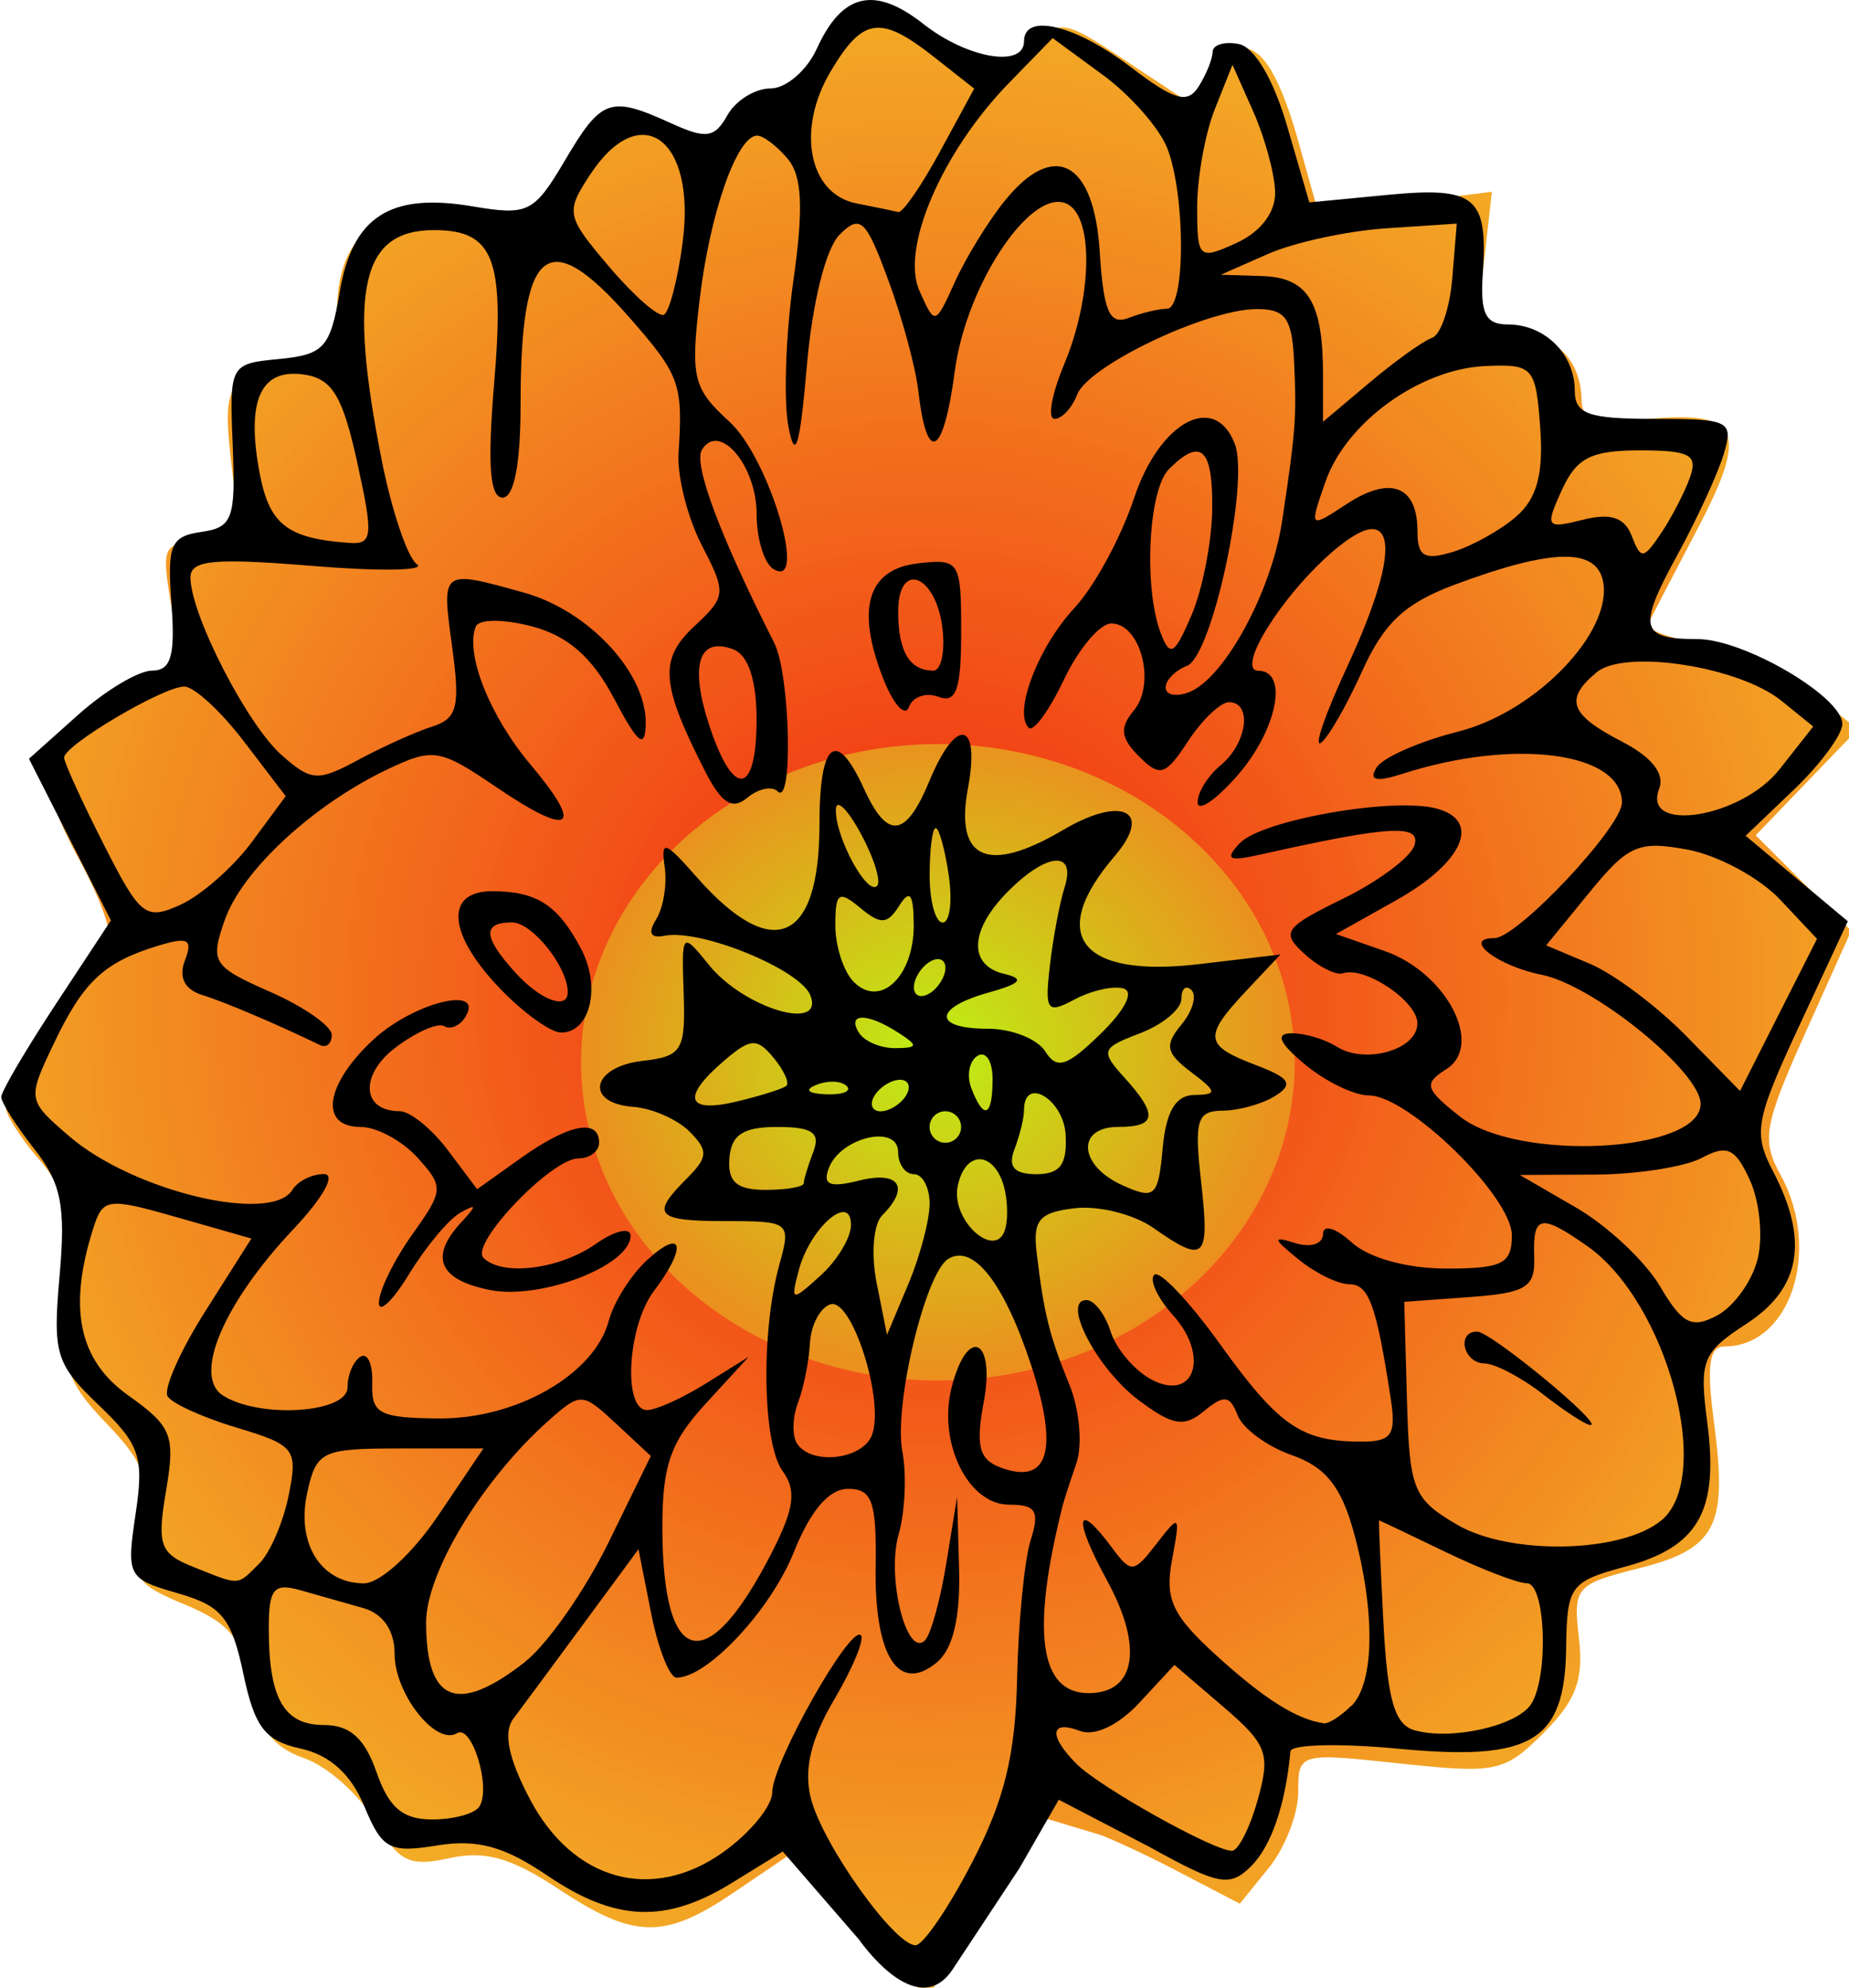
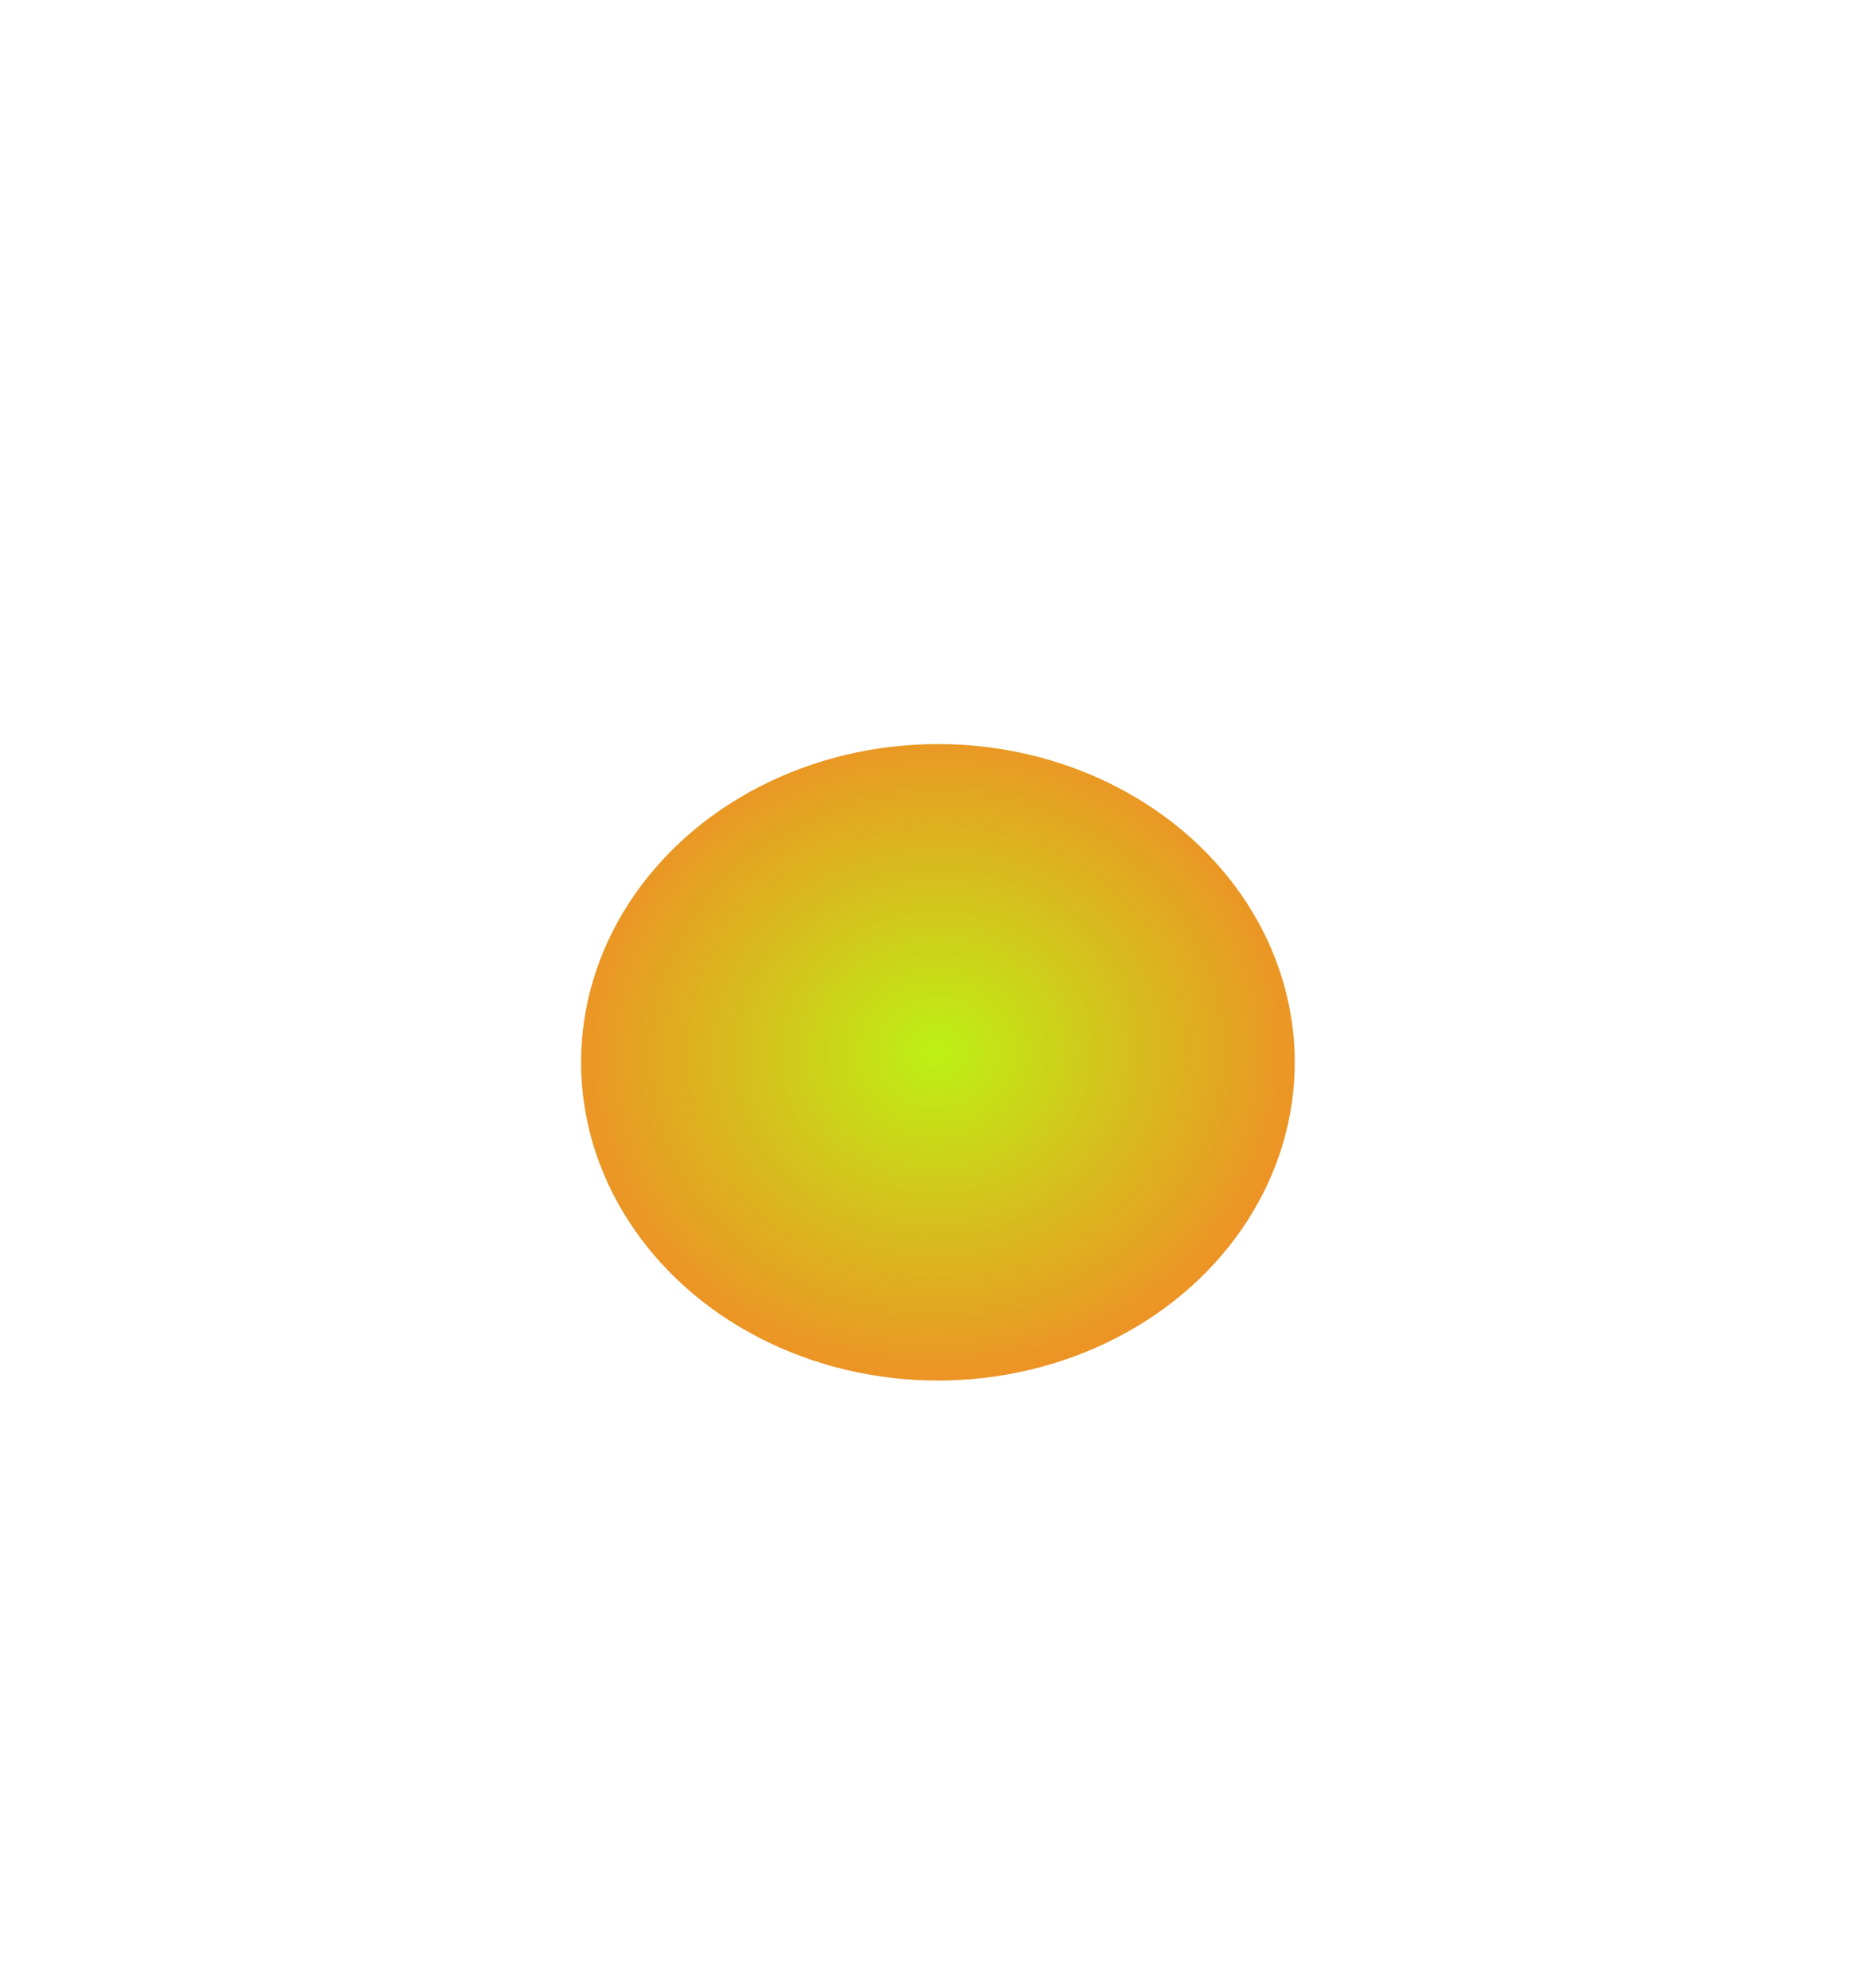
<svg xmlns="http://www.w3.org/2000/svg" xmlns:ns1="http://www.inkscape.org/namespaces/inkscape" xmlns:ns2="http://sodipodi.sourceforge.net/DTD/sodipodi-0.dtd" xmlns:xlink="http://www.w3.org/1999/xlink" width="31.089mm" height="33.422mm" viewBox="0 0 31.089 33.422" version="1.1" id="svg914" ns1:version="0.92.4 (5da689c313, 2019-01-14)" ns2:docname="logo_noir.svg">
  <defs id="defs908">
    <radialGradient ns1:collect="always" xlink:href="#linearGradient1746" id="radialGradient2377" cx="295.614" cy="298.746" fx="295.614" fy="298.746" r="22.764" gradientTransform="matrix(0.306,0.014,-0.019,0.277,3.868,1.694)" gradientUnits="userSpaceOnUse" />
    <linearGradient id="linearGradient1746" ns1:collect="always">
      <stop id="stop1742" offset="0" style="stop-color:#bdf114;stop-opacity:1" />
      <stop id="stop1744" offset="1" style="stop-color:#f28220;stop-opacity:0.965" />
    </linearGradient>
    <radialGradient ns1:collect="always" xlink:href="#linearGradient2359" id="radialGradient2363" gradientUnits="userSpaceOnUse" gradientTransform="matrix(0.111,1.014,-1.02,0.111,562.673,-34.451)" cx="293.315" cy="295.954" fx="293.315" fy="295.954" r="63.164" />
    <linearGradient ns1:collect="always" id="linearGradient2359">
      <stop style="stop-color:#f22111;stop-opacity:1" offset="0" id="stop2355" />
      <stop style="stop-color:#f2ab1f;stop-opacity:0.969" offset="1" id="stop2357" />
    </linearGradient>
    <clipPath clipPathUnits="userSpaceOnUse" id="clipPath2365">
-       <path style="fill:none;stroke:#000000;stroke-opacity:1" d="m 293.679,359 c -0.727,0 -3.035,-1.972 -5.131,-4.381 l -3.809,-4.381 -3.509,2.381 c -4.463,3.029 -6.348,2.993 -11.191,-0.212 -2.975,-1.969 -4.632,-2.436 -6.887,-1.941 -2.569,0.564 -3.21,0.244 -4.759,-2.379 -0.985,-1.667 -2.993,-3.45 -4.462,-3.962 -2.015,-0.703 -2.841,-1.834 -3.361,-4.604 -0.556,-2.965 -1.36,-3.953 -4.169,-5.127 -3.275,-1.369 -3.441,-1.662 -2.817,-4.99 0.566,-3.018 0.242,-3.976 -2.21,-6.535 -2.59,-2.703 -2.841,-3.561 -2.546,-8.691 0.267,-4.629 -0.06,-6.139 -1.75,-8.088 C 235.935,304.772 235,303.303 235,302.826 c 0,-1.088 5.146,-9.087 6.437,-10.006 0.559,-0.398 -0.179,-2.766 -1.778,-5.704 -3.178,-5.839 -2.594,-7.823 3.102,-10.539 3.248,-1.549 3.375,-1.809 2.734,-5.6 C 244.859,267.208 244.957,267 247.365,267 c 2.454,0 2.521,-0.167 1.961,-4.897 -0.503,-4.249 -0.308,-5.042 1.475,-5.996 1.13,-0.605 2.762,-0.828 3.627,-0.496 1.247,0.479 1.572,-0.128 1.572,-2.932 0,-5.201 2.32,-7.038 8.034,-6.361 4.524,0.536 4.705,0.453 6.295,-2.883 1.726,-3.62 4.092,-4.35 7.751,-2.392 1.509,0.807 2.083,0.695 2.541,-0.5 0.326,-0.849 1.225,-1.543 1.999,-1.543 0.774,0 2.724,-1.462 4.333,-3.25 3.129,-3.475 2.609,-3.501 8.99,0.456 1.601,0.993 2.304,0.88 3.986,-0.642 1.995,-1.806 2.136,-1.786 6.156,0.875 l 4.114,2.722 1.49,-2.128 c 1.98,-2.827 3.671,-1.386 5.331,4.54 l 1.27,4.535 5.5,-0.687 5.5,-0.687 -0.508,4.508 c -0.481,4.268 -0.376,4.508 1.969,4.508 2.573,0 4.208,1.651 4.234,4.276 0.012,1.181 0.939,1.438 4.102,1.137 5.952,-0.568 6.541,0.697 3.247,6.965 -1.552,2.954 -2.961,5.666 -3.13,6.025 -0.169,0.359 1.427,0.946 3.546,1.304 2.119,0.358 5.18,1.717 6.801,3.019 l 2.948,2.368 -3.236,3.361 -3.236,3.361 3.029,3.029 3.029,3.029 -2.922,6.512 c -2.603,5.801 -2.775,6.777 -1.578,8.938 2.652,4.787 0.661,10.926 -3.543,10.926 -0.977,0 -1.14,1.21 -0.654,4.873 0.868,6.544 0.127,7.969 -4.792,9.208 -3.997,1.006 -4.162,1.2 -3.785,4.429 0.307,2.632 -0.186,3.957 -2.239,6.01 -2.483,2.483 -3.002,2.594 -9.103,1.941 C 317.047,343.772 317,343.785 317,346.273 c 0,1.378 -0.834,3.535 -1.853,4.794 l -1.853,2.288 -4.178,-2.178 c -2.298,-1.198 -4.4,-2.103 -4.647,-2.178 l -3.315,-1 c -0.362,0 -1.73,2.02 -3.039,4.489 C 293.679,359 295.405,356.143 293.679,359 Z" id="path2367" ns1:connector-curvature="0" ns2:nodetypes="ccccsccccsccccscscsscccscsccssccsccccccsscscccsccccccssccsssscccsccc" />
-     </clipPath>
+       </clipPath>
  </defs>
  <ns2:namedview id="base" pagecolor="#ffffff" bordercolor="#666666" borderopacity="1.0" ns1:pageopacity="0.0" ns1:pageshadow="2" ns1:zoom="0.98994949" ns1:cx="-449.4748" ns1:cy="-168.26989" ns1:document-units="mm" ns1:current-layer="layer1" showgrid="false" ns1:window-width="1920" ns1:window-height="971" ns1:window-x="0" ns1:window-y="31" ns1:window-maximized="1" />
  <g ns1:label="Layer 1" ns1:groupmode="layer" id="layer1" transform="translate(-72.902,-70.89)">
-     <ellipse style="fill:url(#radialGradient2363);fill-opacity:1;fill-rule:evenodd;stroke:#000000;stroke-width:0.35;stroke-miterlimit:4;stroke-dasharray:none;stroke-opacity:1" id="path862" cx="293.315" cy="295.954" rx="62.989" ry="64.632" clip-path="url(#clipPath2365)" transform="matrix(0.265,0,0,0.265,10.725,9.26)" ns1:export-xdpi="96" ns1:export-ydpi="96" />
    <ellipse style="fill:url(#radialGradient2377);fill-opacity:1;fill-rule:evenodd;stroke:none;stroke-width:0.043;stroke-miterlimit:4;stroke-dasharray:none;stroke-opacity:1" id="path2369" ry="5.351" rx="6" cy="88.752" cx="88.672" ns1:export-xdpi="96" ns1:export-ydpi="96" />
-     <path style="fill:#000000;stroke-width:0.093;stroke-miterlimit:4;stroke-dasharray:none" d="m 87.338,103.494 -1.275,-1.472 -0.847,0.523 c -1.122,0.693 -1.964,0.66 -3.118,-0.123 -0.719,-0.488 -1.172,-0.611 -1.845,-0.502 -0.803,0.13 -0.926,0.064 -1.227,-0.661 -0.222,-0.536 -0.579,-0.86 -1.067,-0.967 -0.603,-0.133 -0.775,-0.356 -0.966,-1.262 -0.199,-0.939 -0.362,-1.138 -1.103,-1.351 -0.841,-0.241 -0.865,-0.285 -0.708,-1.333 0.143,-0.961 0.073,-1.168 -0.622,-1.832 -0.722,-0.69 -0.773,-0.861 -0.656,-2.176 0.104,-1.171 0.028,-1.554 -0.427,-2.131 -0.304,-0.387 -0.554,-0.78 -0.554,-0.872 0,-0.093 0.415,-0.799 0.922,-1.569 l 0.922,-1.4 -0.689,-1.359 -0.689,-1.359 0.829,-0.741 c 0.456,-0.407 1.014,-0.741 1.24,-0.741 0.32,0 0.392,-0.249 0.327,-1.124 -0.074,-0.99 -0.014,-1.134 0.501,-1.208 0.527,-0.075 0.58,-0.22 0.529,-1.455 -0.056,-1.361 -0.049,-1.373 0.783,-1.453 0.752,-0.073 0.858,-0.191 1.016,-1.128 0.214,-1.265 0.846,-1.673 2.229,-1.439 0.94,0.159 1.037,0.11 1.559,-0.774 0.613,-1.039 0.757,-1.09 1.778,-0.625 0.595,0.271 0.737,0.251 0.952,-0.132 0.139,-0.248 0.465,-0.451 0.726,-0.451 0.26,0 0.611,-0.301 0.778,-0.669 0.426,-0.935 0.971,-1.061 1.792,-0.415 0.737,0.58 1.692,0.744 1.692,0.29 0,-0.483 0.864,-0.274 1.79,0.432 0.738,0.563 0.958,0.627 1.145,0.331 0.128,-0.201 0.234,-0.464 0.236,-0.584 0.003,-0.12 0.2,-0.179 0.44,-0.132 0.264,0.052 0.584,0.595 0.811,1.374 l 0.375,1.289 1.313,-0.126 c 1.478,-0.142 1.69,0.031 1.604,1.309 -0.046,0.688 0.043,0.87 0.426,0.87 0.617,0 1.12,0.499 1.12,1.111 0,0.396 0.226,0.476 1.341,0.476 1.267,0 1.331,0.033 1.163,0.595 -0.098,0.327 -0.451,1.094 -0.784,1.703 -0.667,1.22 -0.622,1.405 0.344,1.405 0.782,0 2.435,0.969 2.435,1.427 0,0.179 -0.366,0.675 -0.813,1.103 l -0.813,0.777 0.859,0.719 0.859,0.719 -0.813,1.749 c -0.743,1.599 -0.781,1.81 -0.444,2.456 0.606,1.161 0.467,1.967 -0.442,2.559 -0.752,0.49 -0.801,0.615 -0.663,1.675 0.193,1.478 -0.15,2.08 -1.372,2.41 -0.935,0.253 -0.988,0.325 -1.002,1.363 -0.02,1.583 -0.572,1.914 -2.83,1.7 -0.982,-0.093 -1.795,-0.073 -1.806,0.045 -0.082,0.896 -0.322,1.595 -0.663,1.933 -0.358,0.355 -0.544,0.319 -1.706,-0.326 l -1.526,-0.794 -0.662,1.153 -1.119,1.695 c -0.611,0.925 -1.585,-0.507 -1.585,-0.507 z m 1.907,-1.285 c 0.546,-1.053 0.73,-1.806 0.759,-3.109 0.021,-0.946 0.124,-1.988 0.228,-2.315 0.155,-0.488 0.089,-0.595 -0.364,-0.595 -0.688,0 -1.199,-1.039 -0.967,-1.965 0.264,-1.051 0.743,-0.836 0.541,0.242 -0.136,0.725 -0.078,0.96 0.27,1.093 0.816,0.313 0.999,-0.274 0.53,-1.707 -0.453,-1.386 -0.975,-2.056 -1.397,-1.795 -0.387,0.239 -0.918,2.466 -0.771,3.235 0.074,0.389 0.046,1.018 -0.063,1.399 -0.206,0.718 0.136,2.087 0.444,1.779 0.097,-0.097 0.258,-0.679 0.358,-1.295 l 0.182,-1.12 0.033,1.224 c 0.022,0.813 -0.104,1.338 -0.375,1.563 -0.643,0.533 -1.05,-0.105 -1.028,-1.61 0.016,-1.1 -0.058,-1.309 -0.465,-1.309 -0.319,0 -0.63,0.364 -0.91,1.063 -0.389,0.973 -1.452,2.112 -1.972,2.112 -0.117,0 -0.31,-0.486 -0.427,-1.08 l -0.214,-1.08 -0.926,1.258 c -0.509,0.692 -1.04,1.409 -1.179,1.594 -0.171,0.226 -0.081,0.665 0.276,1.344 0.726,1.383 2.057,1.75 3.255,0.897 0.453,-0.323 0.824,-0.776 0.824,-1.008 0,-0.491 1.312,-2.816 1.489,-2.639 0.066,0.066 -0.136,0.553 -0.448,1.082 -0.392,0.664 -0.514,1.178 -0.393,1.657 0.194,0.773 1.404,2.474 1.761,2.474 0.126,0 0.553,-0.625 0.949,-1.389 z m 4.805,-1.058 c 0.216,-0.775 0.159,-0.929 -0.58,-1.563 l -0.821,-0.703 -0.588,0.634 c -0.351,0.379 -0.753,0.57 -0.999,0.476 -0.506,-0.194 -0.534,0.079 -0.057,0.556 0.391,0.391 2.301,1.459 2.61,1.459 0.107,0 0.303,-0.387 0.435,-0.86 z m -13.086,0.112 c 0.198,-0.321 -0.128,-1.385 -0.377,-1.231 -0.354,0.219 -1.05,-0.662 -1.05,-1.329 0,-0.398 -0.192,-0.679 -0.529,-0.775 -0.291,-0.083 -0.767,-0.218 -1.058,-0.3 -0.445,-0.126 -0.529,-0.024 -0.529,0.64 0,1.182 0.254,1.627 0.928,1.627 0.437,0 0.685,0.223 0.884,0.794 0.208,0.596 0.441,0.794 0.936,0.794 0.363,0 0.72,-0.098 0.795,-0.219 z m 17.683,-1.721 c 0.299,-0.47 0.243,-2.03 -0.072,-2.03 -0.153,0 -0.77,-0.238 -1.373,-0.529 -0.602,-0.291 -1.103,-0.529 -1.112,-0.53 -0.009,-2.65e-4 0.023,0.767 0.072,1.705 0.068,1.318 0.188,1.733 0.529,1.827 0.624,0.172 1.723,-0.077 1.956,-0.443 z m -3.023,0.034 c 0.392,-0.392 0.406,-1.604 0.034,-2.944 -0.209,-0.752 -0.475,-1.08 -1.036,-1.275 -0.415,-0.145 -0.825,-0.447 -0.911,-0.671 -0.129,-0.335 -0.229,-0.348 -0.563,-0.071 -0.335,0.278 -0.527,0.247 -1.094,-0.177 -0.706,-0.527 -1.314,-1.688 -0.884,-1.688 0.131,0 0.314,0.238 0.406,0.529 0.092,0.291 0.4,0.654 0.683,0.805 0.725,0.388 0.988,-0.392 0.365,-1.081 -0.259,-0.287 -0.401,-0.591 -0.315,-0.678 0.086,-0.086 0.584,0.439 1.107,1.166 0.99,1.378 1.369,1.639 2.378,1.639 0.509,0 0.586,-0.114 0.491,-0.728 -0.241,-1.571 -0.367,-1.918 -0.695,-1.918 -0.188,0 -0.572,-0.188 -0.855,-0.418 -0.439,-0.357 -0.446,-0.397 -0.051,-0.273 0.255,0.08 0.463,0.012 0.463,-0.152 0,-0.169 0.209,-0.108 0.484,0.141 0.287,0.26 0.932,0.438 1.587,0.438 0.947,0 1.104,-0.079 1.104,-0.56 0,-0.648 -1.741,-2.351 -2.404,-2.351 -0.246,0 -0.729,-0.234 -1.073,-0.52 -0.437,-0.364 -0.505,-0.522 -0.228,-0.525 0.218,-0.003 0.559,0.098 0.757,0.223 0.483,0.306 1.36,0.055 1.36,-0.39 0,-0.372 -0.879,-0.963 -1.251,-0.842 -0.118,0.038 -0.41,-0.109 -0.649,-0.327 -0.397,-0.362 -0.34,-0.443 0.647,-0.926 0.595,-0.291 1.136,-0.694 1.202,-0.896 0.119,-0.365 -0.424,-0.333 -2.594,0.154 -0.53,0.119 -0.598,0.081 -0.344,-0.19 0.366,-0.39 2.567,-0.78 3.308,-0.586 0.765,0.2 0.455,0.909 -0.675,1.543 l -1.013,0.568 0.816,0.285 c 1.043,0.364 1.679,1.584 1.037,1.989 -0.383,0.242 -0.357,0.331 0.232,0.795 0.977,0.768 4.046,0.607 4.046,-0.213 0,-0.537 -1.796,-1.996 -2.673,-2.171 -0.746,-0.149 -1.349,-0.616 -0.795,-0.616 0.386,0 2.145,-1.869 2.145,-2.28 0,-0.847 -1.808,-1.086 -3.679,-0.486 -0.454,0.146 -0.582,0.116 -0.447,-0.102 0.104,-0.169 0.724,-0.441 1.377,-0.606 1.305,-0.329 2.606,-1.684 2.43,-2.532 -0.117,-0.561 -0.867,-0.543 -2.488,0.061 -0.845,0.315 -1.195,0.643 -1.567,1.469 -0.264,0.585 -0.575,1.122 -0.691,1.194 -0.116,0.072 0.082,-0.499 0.44,-1.27 0.673,-1.445 0.833,-2.326 0.422,-2.326 -0.356,0 -1.243,0.837 -1.753,1.654 -0.275,0.44 -0.337,0.728 -0.159,0.728 0.519,0 0.316,1.005 -0.358,1.771 -0.359,0.408 -0.657,0.608 -0.661,0.444 -0.004,-0.164 0.17,-0.447 0.389,-0.628 0.445,-0.369 0.535,-1.058 0.138,-1.058 -0.142,0 -0.451,0.295 -0.687,0.654 -0.381,0.582 -0.473,0.611 -0.826,0.257 -0.31,-0.31 -0.329,-0.48 -0.085,-0.774 0.375,-0.451 0.112,-1.461 -0.38,-1.461 -0.192,0 -0.551,0.426 -0.799,0.948 -0.247,0.521 -0.513,0.884 -0.591,0.806 -0.261,-0.261 0.16,-1.361 0.771,-2.016 0.332,-0.357 0.784,-1.188 1.002,-1.847 0.428,-1.288 1.357,-1.787 1.693,-0.91 0.248,0.647 -0.382,3.57 -0.805,3.732 -0.197,0.076 -0.358,0.24 -0.358,0.365 0,0.125 0.176,0.16 0.392,0.078 0.592,-0.227 1.387,-1.686 1.566,-2.876 0.229,-1.518 0.247,-1.754 0.2,-2.712 -0.034,-0.705 -0.149,-0.859 -0.637,-0.854 -0.845,0.008 -2.823,0.953 -3.009,1.438 -0.086,0.224 -0.257,0.408 -0.379,0.408 -0.123,0 -0.05,-0.413 0.161,-0.918 0.462,-1.105 0.499,-2.42 0.076,-2.681 -0.581,-0.359 -1.717,1.299 -1.915,2.796 -0.191,1.438 -0.469,1.588 -0.614,0.33 -0.045,-0.395 -0.273,-1.235 -0.507,-1.867 -0.375,-1.018 -0.469,-1.104 -0.817,-0.756 -0.231,0.231 -0.458,1.142 -0.55,2.208 -0.117,1.358 -0.195,1.615 -0.309,1.021 -0.084,-0.437 -0.047,-1.539 0.082,-2.451 0.173,-1.221 0.149,-1.761 -0.092,-2.051 -0.18,-0.216 -0.412,-0.394 -0.516,-0.394 -0.339,0 -0.798,1.31 -0.969,2.771 -0.153,1.301 -0.108,1.483 0.504,2.041 0.666,0.607 1.331,2.842 0.737,2.475 -0.155,-0.096 -0.281,-0.51 -0.281,-0.92 0,-0.82 -0.627,-1.559 -0.92,-1.085 -0.148,0.239 0.309,1.46 1.216,3.248 0.268,0.529 0.321,2.759 0.059,2.497 -0.096,-0.096 -0.326,-0.048 -0.513,0.107 -0.255,0.211 -0.433,0.096 -0.718,-0.465 -0.736,-1.446 -0.766,-1.866 -0.173,-2.418 0.538,-0.501 0.543,-0.558 0.126,-1.365 -0.239,-0.463 -0.415,-1.16 -0.39,-1.548 0.076,-1.167 0.023,-1.312 -0.831,-2.285 -1.374,-1.565 -1.825,-1.203 -1.825,1.468 0,1.001 -0.109,1.566 -0.303,1.566 -0.215,0 -0.256,-0.562 -0.14,-1.939 0.176,-2.081 -0.013,-2.559 -1.012,-2.559 -1.22,0 -1.447,0.994 -0.882,3.858 0.17,0.861 0.438,1.654 0.595,1.761 0.158,0.108 -0.636,0.12 -1.764,0.027 -1.661,-0.136 -2.049,-0.098 -2.045,0.201 0.01,0.63 0.95,2.461 1.527,2.974 0.503,0.447 0.611,0.455 1.294,0.087 0.41,-0.221 0.969,-0.473 1.243,-0.56 0.425,-0.135 0.474,-0.333 0.336,-1.344 -0.179,-1.306 -0.19,-1.297 1.204,-0.91 1.093,0.303 2.069,1.354 2.051,2.208 -0.009,0.434 -0.129,0.338 -0.532,-0.426 -0.367,-0.694 -0.773,-1.052 -1.377,-1.212 -0.485,-0.128 -0.897,-0.126 -0.949,0.004 -0.181,0.455 0.236,1.504 0.919,2.316 0.914,1.086 0.689,1.238 -0.57,0.384 -0.957,-0.65 -1.064,-0.667 -1.835,-0.3 -1.254,0.598 -2.444,1.701 -2.735,2.535 -0.248,0.71 -0.204,0.778 0.769,1.207 0.567,0.25 1.031,0.575 1.031,0.722 0,0.147 -0.089,0.224 -0.198,0.171 -0.707,-0.344 -1.587,-0.719 -1.98,-0.842 -0.298,-0.093 -0.4,-0.297 -0.291,-0.581 0.138,-0.36 0.055,-0.403 -0.467,-0.242 -0.902,0.277 -1.246,0.604 -1.747,1.66 -0.436,0.918 -0.433,0.934 0.27,1.539 1.073,0.923 3.394,1.48 3.752,0.9 0.09,-0.146 0.327,-0.265 0.527,-0.265 0.211,0 -0.006,0.391 -0.515,0.931 -1.174,1.245 -1.691,2.469 -1.179,2.793 0.619,0.392 2.093,0.295 2.093,-0.137 0,-0.21 0.098,-0.442 0.218,-0.516 0.12,-0.074 0.209,0.127 0.198,0.447 -0.017,0.512 0.119,0.583 1.123,0.591 1.306,0.01 2.616,-0.744 2.854,-1.643 0.084,-0.317 0.38,-0.782 0.658,-1.033 0.595,-0.538 0.657,-0.202 0.1,0.535 -0.444,0.587 -0.525,2 -0.115,2 0.151,0 0.597,-0.201 0.992,-0.448 l 0.718,-0.448 -0.728,0.793 c -0.591,0.644 -0.727,1.039 -0.724,2.101 0.007,2.356 0.759,2.517 1.842,0.394 0.377,-0.74 0.417,-1.042 0.179,-1.367 -0.338,-0.462 -0.367,-2.346 -0.053,-3.474 0.197,-0.709 0.174,-0.728 -0.885,-0.728 -1.195,0 -1.289,-0.1 -0.671,-0.718 0.357,-0.357 0.363,-0.468 0.044,-0.788 -0.205,-0.205 -0.63,-0.392 -0.945,-0.415 -0.828,-0.062 -0.705,-0.674 0.155,-0.773 0.664,-0.076 0.725,-0.175 0.692,-1.133 -0.035,-1.039 -0.031,-1.044 0.428,-0.477 0.587,0.725 1.941,1.13 1.703,0.51 -0.168,-0.437 -1.849,-1.125 -2.454,-1.004 -0.236,0.047 -0.283,-0.047 -0.139,-0.277 0.12,-0.192 0.185,-0.587 0.143,-0.878 -0.066,-0.464 5.3e-5,-0.443 0.536,0.166 1.274,1.449 2.066,1.112 2.066,-0.88 0,-1.398 0.281,-1.627 0.746,-0.609 0.397,0.872 0.706,0.835 1.106,-0.132 0.45,-1.086 0.857,-1.004 0.645,0.129 -0.225,1.2 0.335,1.448 1.595,0.705 0.999,-0.59 1.524,-0.325 0.87,0.439 -1.143,1.334 -0.576,2.051 1.432,1.813 l 1.357,-0.161 -0.568,0.604 c -0.733,0.781 -0.716,0.924 0.151,1.254 0.577,0.219 0.642,0.322 0.331,0.519 -0.213,0.135 -0.612,0.247 -0.885,0.249 -0.433,0.004 -0.48,0.159 -0.363,1.195 0.148,1.309 0.067,1.386 -0.803,0.776 -0.325,-0.228 -0.917,-0.377 -1.316,-0.331 -0.6,0.069 -0.711,0.197 -0.646,0.745 0.121,1.024 0.213,1.395 0.549,2.218 0.172,0.419 0.226,1.015 0.12,1.323 -0.106,0.308 -0.207,0.62 -0.226,0.693 -0.54,2.132 -0.399,3.175 0.431,3.175 0.796,0 0.922,-0.777 0.307,-1.9 -0.571,-1.043 -0.522,-1.365 0.084,-0.548 0.324,0.437 0.366,0.434 0.752,-0.066 0.391,-0.506 0.402,-0.494 0.26,0.269 -0.124,0.667 0,0.933 0.749,1.615 0.797,0.725 1.346,1.072 1.803,1.137 0.08,0.011 0.288,-0.122 0.463,-0.297 z M 79.274,92.791 c 0,-0.196 0.25,-0.708 0.556,-1.139 0.534,-0.749 0.537,-0.805 0.091,-1.298 -0.256,-0.283 -0.686,-0.515 -0.954,-0.515 -0.704,0 -0.6,-0.715 0.212,-1.468 0.678,-0.628 1.883,-0.924 1.546,-0.38 -0.091,0.148 -0.251,0.217 -0.354,0.153 -0.103,-0.064 -0.469,0.097 -0.814,0.356 -0.612,0.462 -0.576,1.074 0.064,1.074 0.175,0 0.54,0.295 0.811,0.656 l 0.493,0.656 0.735,-0.524 c 0.803,-0.572 1.315,-0.673 1.315,-0.259 0,0.146 -0.156,0.265 -0.347,0.265 -0.455,0 -1.83,1.439 -1.597,1.672 0.314,0.314 1.275,0.195 1.885,-0.232 0.323,-0.227 0.588,-0.289 0.588,-0.139 0,0.5 -1.51,1.082 -2.363,0.912 -0.862,-0.172 -1.024,-0.556 -0.482,-1.141 0.266,-0.287 0.262,-0.317 -0.021,-0.156 -0.194,0.11 -0.58,0.574 -0.859,1.031 -0.279,0.457 -0.507,0.671 -0.508,0.475 z m 2.033,-5.281 c -0.883,-0.922 -0.934,-1.641 -0.116,-1.635 0.743,0.005 1.094,0.235 1.481,0.969 0.338,0.642 0.155,1.408 -0.335,1.408 -0.175,0 -0.639,-0.334 -1.03,-0.742 z m 1.141,0.063 c 0,-0.425 -0.597,-1.173 -0.935,-1.173 -0.504,0 -0.49,0.242 0.05,0.839 0.423,0.468 0.885,0.642 0.885,0.334 z m 5.311,-5.257 c -0.471,-1.187 -0.274,-1.855 0.576,-1.953 0.702,-0.081 0.728,-0.04 0.728,1.153 0,0.966 -0.083,1.205 -0.38,1.091 -0.209,-0.08 -0.433,-0.004 -0.498,0.17 -0.065,0.174 -0.256,-0.034 -0.426,-0.461 z m 0.99,-0.857 c -0.108,-0.911 -0.745,-1.155 -0.745,-0.285 0,0.671 0.192,0.992 0.591,0.992 0.131,0 0.2,-0.318 0.154,-0.707 z m -7.015,17.37 c 0.374,-0.295 1.002,-1.193 1.396,-1.996 l 0.715,-1.461 -0.583,-0.543 c -0.568,-0.529 -0.597,-0.531 -1.134,-0.054 -1.109,0.984 -2.061,2.552 -2.061,3.395 0,1.347 0.528,1.556 1.668,0.66 z m -4.473,-1.648 c 0.183,-0.183 0.406,-0.701 0.496,-1.153 0.155,-0.773 0.103,-0.839 -0.869,-1.131 -0.568,-0.17 -1.094,-0.408 -1.168,-0.528 -0.074,-0.12 0.212,-0.767 0.637,-1.436 l 0.772,-1.218 -1.244,-0.355 c -1.18,-0.337 -1.252,-0.327 -1.416,0.187 -0.426,1.341 -0.243,2.212 0.587,2.804 0.739,0.526 0.796,0.671 0.638,1.605 -0.154,0.91 -0.103,1.056 0.445,1.275 0.812,0.325 0.741,0.329 1.121,-0.05 z m 3.004,-0.802 0.765,-1.134 h -1.399 c -1.321,0 -1.409,0.042 -1.564,0.748 -0.187,0.851 0.234,1.52 0.955,1.52 0.268,0 0.815,-0.499 1.243,-1.134 z m 20.571,0.076 c 0.888,-0.737 0.094,-3.674 -1.246,-4.613 -0.786,-0.551 -0.917,-0.524 -0.892,0.181 0.018,0.513 -0.131,0.606 -1.082,0.676 l -1.103,0.08 0.045,1.639 c 0.042,1.521 0.102,1.673 0.839,2.106 0.888,0.522 2.772,0.484 3.439,-0.07 z m -1.984,-2.117 c -0.364,-0.285 -0.81,-0.52 -0.992,-0.523 -0.353,-0.006 -0.474,-0.535 -0.122,-0.535 0.227,0 2.125,1.563 1.908,1.571 -0.073,0.003 -0.43,-0.228 -0.794,-0.513 z m -11.289,0.681 c 0.218,-0.569 -0.339,-2.317 -0.7,-2.197 -0.173,0.057 -0.327,0.352 -0.343,0.655 -0.016,0.303 -0.106,0.75 -0.199,0.994 -0.094,0.244 -0.103,0.552 -0.022,0.685 0.233,0.376 1.103,0.282 1.264,-0.136 z m 0.97,-3.887 c 0,-0.274 -0.119,-0.499 -0.265,-0.499 -0.146,0 -0.265,-0.167 -0.265,-0.372 0,-0.475 -0.965,-0.252 -1.165,0.269 -0.109,0.284 0.014,0.334 0.511,0.21 0.674,-0.169 0.859,0.112 0.387,0.584 -0.149,0.149 -0.191,0.654 -0.094,1.139 l 0.174,0.871 0.358,-0.852 c 0.197,-0.469 0.358,-1.076 0.358,-1.351 z m 13.921,0.929 c 0.093,-0.37 0.035,-0.967 -0.128,-1.325 -0.246,-0.541 -0.384,-0.605 -0.81,-0.377 -0.282,0.151 -1.086,0.277 -1.787,0.281 l -1.274,0.006 0.952,0.552 c 0.524,0.304 1.156,0.897 1.405,1.318 0.377,0.639 0.537,0.72 0.963,0.492 0.281,-0.15 0.587,-0.576 0.679,-0.947 z m -15.244,-0.575 c 0,-0.553 -0.692,0.051 -0.879,0.768 -0.137,0.522 -0.121,0.526 0.368,0.083 0.281,-0.254 0.511,-0.637 0.511,-0.851 z m 2.544,-0.736 c -0.202,-0.526 -0.633,-0.479 -0.749,0.082 -0.123,0.596 0.674,1.283 0.806,0.694 0.049,-0.217 0.023,-0.566 -0.058,-0.776 z m 3.226,-1.448 c 0.395,-0.007 0.389,-0.053 -0.055,-0.389 -0.419,-0.317 -0.446,-0.448 -0.161,-0.792 0.188,-0.226 0.265,-0.488 0.172,-0.582 -0.093,-0.093 -0.17,-0.028 -0.17,0.145 0,0.173 -0.313,0.434 -0.696,0.58 -0.652,0.248 -0.669,0.295 -0.265,0.742 0.569,0.628 0.545,0.832 -0.097,0.832 -0.715,0 -0.672,0.649 0.066,0.981 0.546,0.246 0.602,0.195 0.677,-0.621 0.057,-0.621 0.217,-0.891 0.529,-0.897 z m -6.564,1.485 c 0,-0.061 0.072,-0.299 0.161,-0.529 0.124,-0.322 -0.016,-0.419 -0.605,-0.419 -0.576,0 -0.776,0.131 -0.806,0.529 -0.03,0.395 0.123,0.529 0.605,0.529 0.355,0 0.645,-0.05 0.645,-0.111 z m 4.404,-0.815 c -0.034,-0.598 -0.7,-0.996 -0.7,-0.419 0,0.134 -0.072,0.431 -0.161,0.661 -0.113,0.296 -0.005,0.419 0.369,0.419 0.399,0 0.52,-0.164 0.491,-0.661 z m -1.758,-0.132 c 0,-0.146 -0.119,-0.265 -0.265,-0.265 -0.146,0 -0.265,0.119 -0.265,0.265 0,0.146 0.119,0.265 0.265,0.265 0.146,0 0.265,-0.119 0.265,-0.265 z m -2.939,-0.692 c 0.057,-0.049 -0.04,-0.262 -0.216,-0.474 -0.279,-0.336 -0.386,-0.329 -0.831,0.052 -0.721,0.617 -0.635,0.889 0.216,0.685 0.4,-0.096 0.774,-0.214 0.831,-0.263 z m 2.013,0.163 c 0.09,-0.146 0.044,-0.265 -0.101,-0.265 -0.146,0 -0.338,0.119 -0.428,0.265 -0.09,0.146 -0.044,0.265 0.101,0.265 0.146,0 0.338,-0.119 0.428,-0.265 z m 1.455,-0.28 c 0,-0.3 -0.114,-0.474 -0.253,-0.388 -0.139,0.086 -0.186,0.331 -0.104,0.545 0.21,0.547 0.357,0.482 0.357,-0.156 z m -2.453,0.12 c -0.088,-0.088 -0.316,-0.097 -0.507,-0.021 -0.211,0.084 -0.148,0.147 0.16,0.16 0.279,0.011 0.435,-0.051 0.347,-0.139 z m 15.692,-3.137 c -0.343,-0.365 -1.04,-0.742 -1.549,-0.837 -0.828,-0.155 -1.003,-0.079 -1.654,0.718 l -0.728,0.891 0.735,0.309 c 0.404,0.17 1.138,0.721 1.63,1.224 l 0.895,0.915 0.647,-1.279 0.647,-1.279 z m -11.042,1.495 c -0.174,-0.046 -0.545,0.039 -0.824,0.189 -0.458,0.245 -0.498,0.189 -0.409,-0.575 0.054,-0.466 0.165,-1.057 0.247,-1.313 0.198,-0.624 -0.292,-0.591 -0.946,0.063 -0.653,0.653 -0.681,1.248 -0.066,1.393 0.346,0.082 0.279,0.161 -0.265,0.313 -0.934,0.261 -0.938,0.609 -0.008,0.609 0.396,0 0.827,0.171 0.959,0.38 0.197,0.312 0.362,0.26 0.934,-0.298 0.414,-0.404 0.567,-0.711 0.378,-0.76 z m -3.784,0.744 c -0.518,-0.335 -0.868,-0.335 -0.661,0 0.09,0.146 0.365,0.263 0.611,0.261 0.386,-0.004 0.393,-0.04 0.051,-0.261 z m 0.261,-1.818 c -0.003,-0.52 -0.065,-0.599 -0.244,-0.315 -0.199,0.315 -0.312,0.321 -0.657,0.034 -0.36,-0.299 -0.417,-0.259 -0.417,0.295 0,0.353 0.14,0.781 0.311,0.952 0.447,0.447 1.013,-0.096 1.008,-0.965 z m 0.533,0.729 c 0,-0.146 -0.119,-0.191 -0.265,-0.101 -0.146,0.09 -0.265,0.283 -0.265,0.428 0,0.146 0.119,0.191 0.265,0.101 0.146,-0.09 0.265,-0.283 0.265,-0.428 z m -11.659,-2.119 0.567,-0.768 -0.704,-0.922 c -0.387,-0.507 -0.838,-0.922 -1.003,-0.921 -0.355,0.001 -2.019,0.986 -2.019,1.195 0,0.08 0.298,0.734 0.663,1.453 0.618,1.219 0.706,1.288 1.295,1.02 0.348,-0.158 0.888,-0.634 1.2,-1.056 z m 11.715,0.563 c -0.064,-0.437 -0.163,-0.794 -0.219,-0.794 -0.056,0 -0.102,0.357 -0.102,0.794 0,0.437 0.098,0.794 0.219,0.794 0.12,0 0.166,-0.357 0.102,-0.794 z m -1.48,-0.704 c -0.224,-0.413 -0.412,-0.594 -0.418,-0.403 -0.014,0.457 0.524,1.454 0.693,1.285 0.072,-0.072 -0.052,-0.47 -0.275,-0.883 z m 15.447,-1.076 0.568,-0.722 -0.533,-0.432 c -0.714,-0.578 -2.632,-0.875 -3.108,-0.48 -0.546,0.453 -0.453,0.711 0.417,1.161 0.512,0.265 0.732,0.543 0.633,0.801 -0.29,0.755 1.384,0.484 2.022,-0.328 z M 85.623,82.989 c 0,-0.662 -0.139,-1.083 -0.388,-1.179 -0.588,-0.226 -0.742,0.264 -0.404,1.288 0.404,1.223 0.792,1.169 0.792,-0.109 z m 7.661,-3.534 c 0.012,-1.031 -0.188,-1.216 -0.729,-0.675 -0.346,0.346 -0.427,2 -0.135,2.761 0.155,0.405 0.232,0.359 0.517,-0.309 0.184,-0.432 0.34,-1.231 0.347,-1.777 z m 5.118,0.115 c 0.343,-0.301 0.454,-0.718 0.397,-1.49 -0.075,-1.022 -0.118,-1.07 -0.924,-1.035 -1.098,0.049 -2.338,0.945 -2.686,1.943 -0.275,0.79 -0.275,0.79 0.359,0.375 0.732,-0.48 1.187,-0.305 1.187,0.457 0,0.428 0.115,0.496 0.595,0.35 0.327,-0.1 0.809,-0.37 1.071,-0.599 z m 2.912,-0.644 c 0.141,-0.389 0.008,-0.463 -0.84,-0.463 -0.82,0 -1.064,0.124 -1.311,0.666 -0.286,0.628 -0.266,0.656 0.352,0.501 0.47,-0.118 0.703,-0.041 0.823,0.272 0.153,0.398 0.196,0.394 0.488,-0.038 0.176,-0.261 0.396,-0.683 0.488,-0.938 z M 78.908,78.661 c -0.248,-1.121 -0.422,-1.405 -0.899,-1.474 -0.728,-0.104 -0.97,0.438 -0.742,1.656 0.163,0.867 0.465,1.102 1.513,1.176 0.388,0.027 0.401,-0.119 0.127,-1.358 z m 18.073,-2.091 c 0.146,-0.05 0.299,-0.503 0.34,-1.006 l 0.075,-0.914 -1.187,0.079 c -0.653,0.044 -1.546,0.237 -1.984,0.43 l -0.797,0.351 0.699,0.022 c 0.765,0.024 1.02,0.437 1.02,1.654 v 0.796 l 0.784,-0.66 c 0.431,-0.363 0.903,-0.701 1.049,-0.751 z m -12.602,-1.6 c 0.234,-1.748 -0.707,-2.437 -1.557,-1.14 -0.414,0.631 -0.4,0.695 0.325,1.548 0.416,0.489 0.829,0.851 0.919,0.803 0.09,-0.048 0.231,-0.592 0.314,-1.211 z m 5.416,-0.702 c 0.827,-1.027 1.501,-0.67 1.597,0.846 0.065,1.016 0.164,1.245 0.485,1.122 0.222,-0.085 0.512,-0.155 0.646,-0.155 0.311,0 0.316,-1.892 0.007,-2.695 -0.13,-0.337 -0.617,-0.892 -1.082,-1.234 l -0.847,-0.621 -0.733,0.753 c -1.125,1.155 -1.826,2.78 -1.507,3.495 0.262,0.587 0.264,0.586 0.597,-0.15 0.184,-0.406 0.56,-1.019 0.837,-1.362 z m 4.547,-0.147 c -0.007,-0.304 -0.171,-0.91 -0.364,-1.347 l -0.353,-0.794 -0.297,0.745 c -0.163,0.41 -0.297,1.151 -0.297,1.648 0,0.867 0.026,0.891 0.661,0.602 0.407,-0.185 0.657,-0.514 0.65,-0.854 z m -5.633,-0.686 0.573,-1.055 -0.674,-0.531 c -0.906,-0.713 -1.2,-0.671 -1.745,0.251 -0.575,0.974 -0.361,2.053 0.439,2.21 0.314,0.061 0.63,0.127 0.703,0.145 0.073,0.019 0.39,-0.441 0.705,-1.021 z" id="path2515" ns1:connector-curvature="0" ns2:nodetypes="ccsscscscscccsccccssccccsccccsccsccccsccssssccssccccssscscscccccsccsscscccccccccccsssccsccsscccsccccccsscccsccsscsccccccccccccccsccccsscsccscssscccsccscsssccsscssssscscscscscsscsscscscscsccscccccscccccccsscscccsscccccccssscssscccccssccccscsscsccsccscsccsscccccsccscccssccccsscccccscssscscccccsccccccssccsccccccsccccscccsscssscccccscssssscscssscccssccccccsccsccsccsscccccscscccccccccscscscccccccssscsscccsccsccsscccsccsccccccccsccscccscscsscscscssssscccccssssssccsccccccsccccccccccccsccscscccccccccsccsssssccccscccsssssccccccsscscsccsccscccscscscccsccsccsccsscccccccsccccscssscscscccccccccccssccccccccc" ns1:export-xdpi="96" ns1:export-ydpi="96" />
  </g>
</svg>